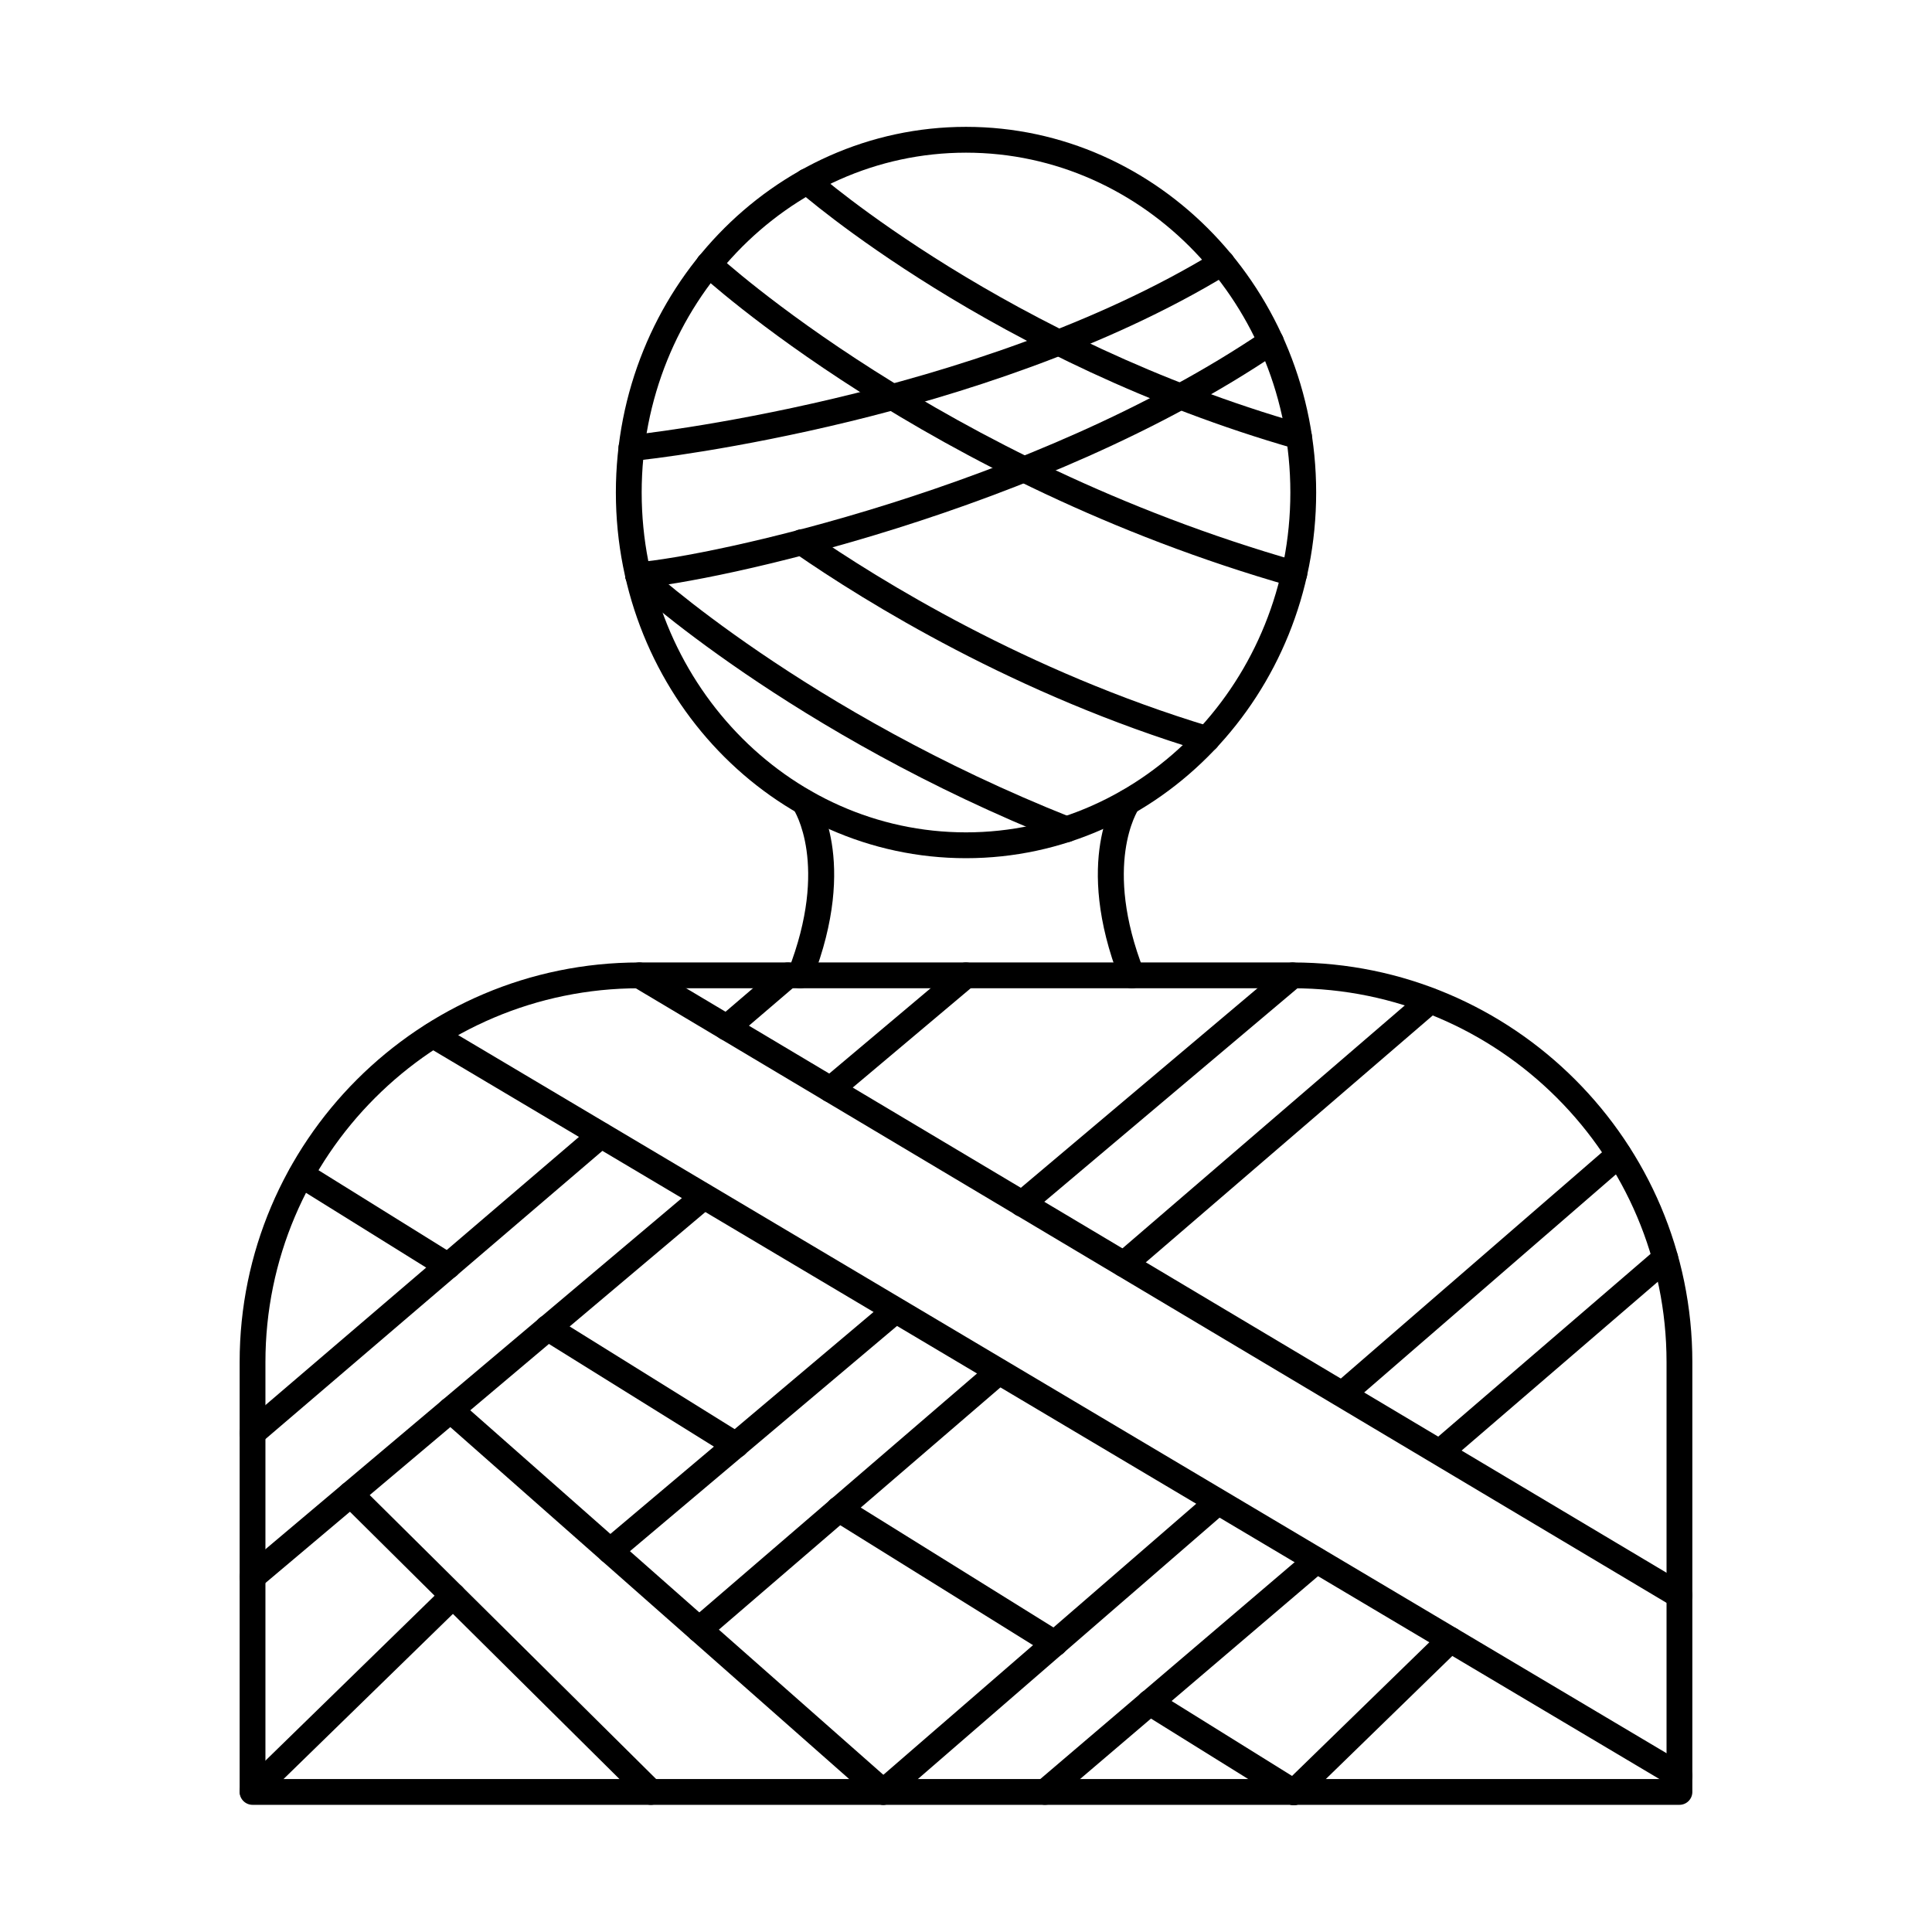
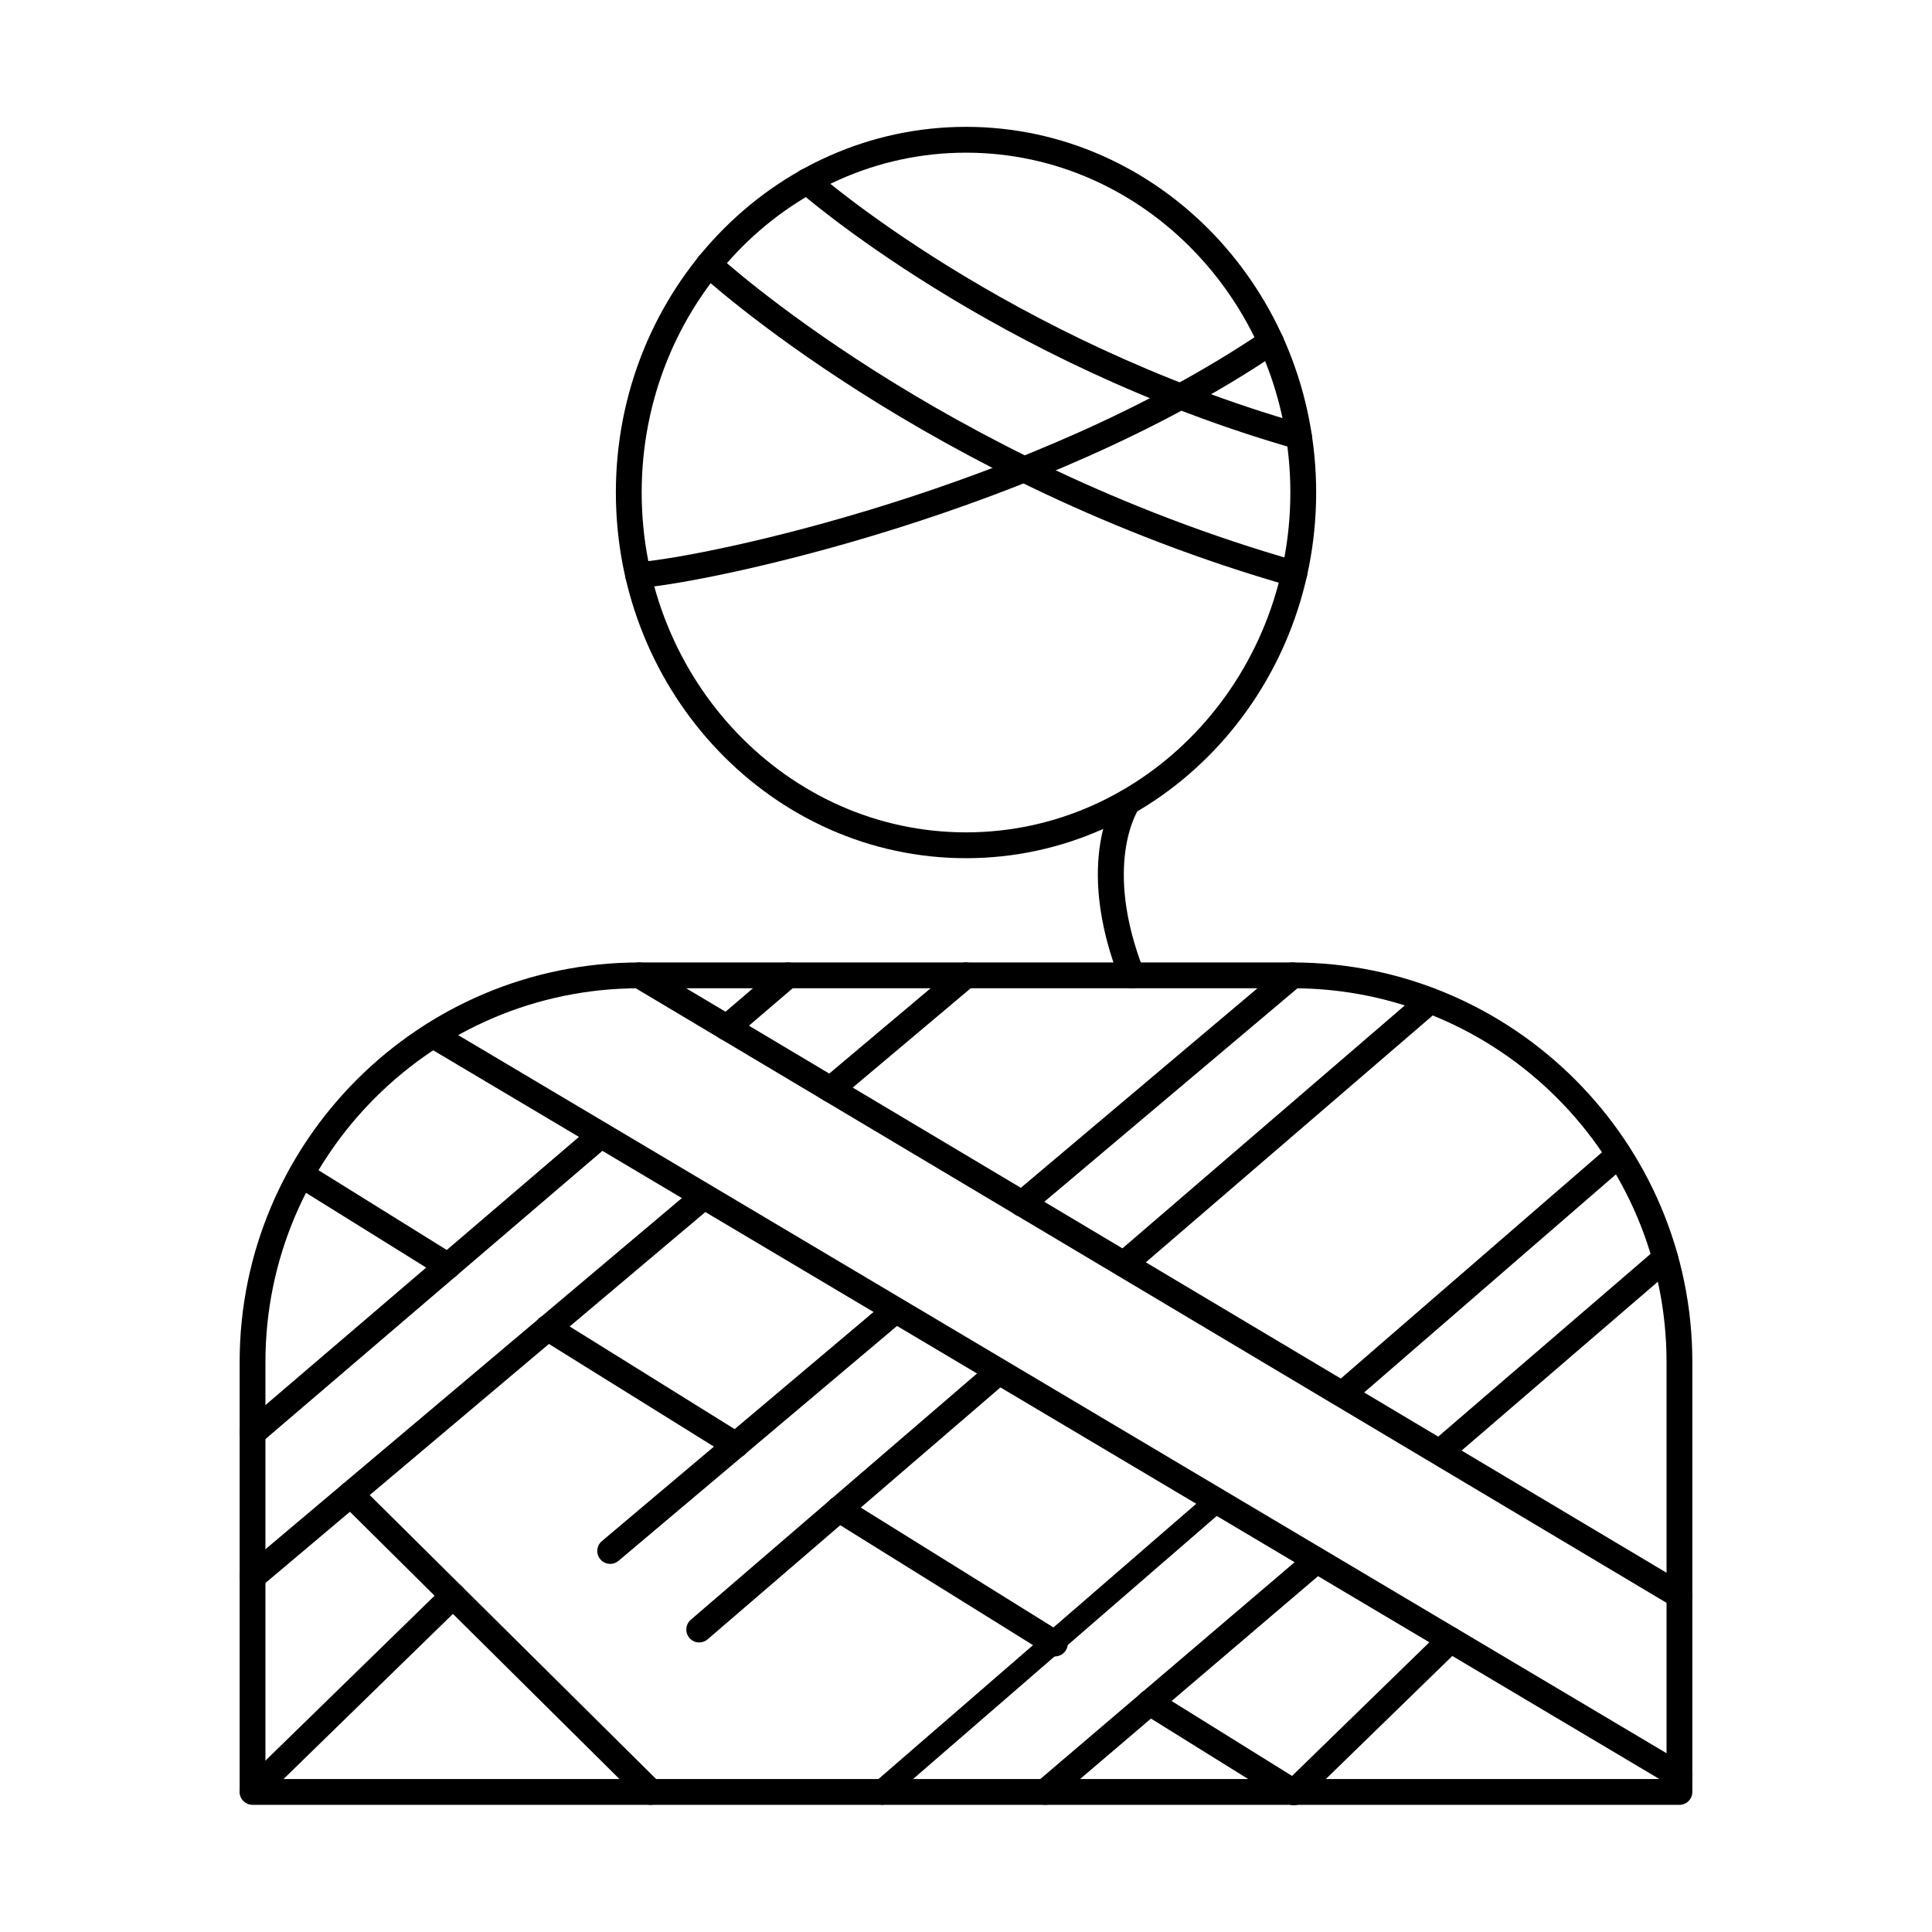
<svg xmlns="http://www.w3.org/2000/svg" fill="#000000" width="800px" height="800px" version="1.1" viewBox="144 144 512 512">
  <g fill-rule="evenodd">
    <path d="m400 184.46c-47.387 0-85.949 40.402-85.949 90.062 0 49.66 38.559 90.062 85.949 90.062 47.398 0 85.957-40.402 85.957-90.062 0-49.66-38.559-90.062-85.957-90.062zm0 186.97c-51.164 0-92.789-43.473-92.789-96.906 0-53.434 41.625-96.906 92.789-96.906 51.164 0 92.797 43.473 92.797 96.906 0 53.434-41.633 96.906-92.797 96.906z" />
    <path d="m214.35 615.46h371.3v-110.5c0-54.621-44.43-99.059-99.055-99.059h-173.19c-54.621 0-99.062 44.438-99.062 99.059v110.5zm374.72 6.84h-378.14c-1.887 0-3.422-1.531-3.422-3.418v-113.92c0-58.395 47.512-105.9 105.9-105.9h173.19c58.391 0 105.89 47.508 105.89 105.9v113.92c0 1.887-1.535 3.422-3.422 3.418z" />
-     <path d="m356.05 405.91c-0.418 0-0.836-0.074-1.246-0.234-1.762-0.691-2.629-2.672-1.941-4.434 10.996-28.117 1.543-42.59 1.441-42.734-1.051-1.559-0.668-3.68 0.883-4.746 1.551-1.066 3.652-0.699 4.731 0.84 0.492 0.691 11.762 17.324-0.688 49.133-0.523 1.348-1.816 2.176-3.18 2.176z" />
    <path d="m443.95 405.91c-1.363 0-2.656-0.824-3.18-2.176-12.445-31.812-1.176-48.441-0.695-49.133 1.086-1.547 3.215-1.922 4.766-0.836 1.543 1.078 1.914 3.199 0.855 4.746-0.16 0.23-9.523 14.703 1.441 42.73 0.688 1.758-0.18 3.746-1.941 4.434-0.41 0.16-0.828 0.234-1.246 0.234z" />
    <path d="m488.25 263.08c-0.312 0-0.633-0.043-0.945-0.133-79.887-22.859-131.18-67.895-131.69-68.348-1.418-1.258-1.543-3.418-0.285-4.828 1.258-1.414 3.414-1.539 4.828-0.285 0.5 0.441 50.711 44.477 129.02 66.883 1.816 0.52 2.867 2.414 2.352 4.231-0.426 1.5-1.801 2.481-3.285 2.481z" />
    <path d="m486.99 299.47c-0.305 0-0.625-0.039-0.938-0.129-96.539-27.566-155.96-82.23-156.55-82.777-1.379-1.289-1.461-3.453-0.168-4.832 1.285-1.383 3.449-1.461 4.836-0.172 0.57 0.539 58.891 54.117 153.77 81.207 1.816 0.52 2.867 2.414 2.344 4.231-0.426 1.504-1.789 2.481-3.289 2.481z" />
-     <path d="m311.33 266.15c-1.773 0-3.277-1.367-3.414-3.164-0.141-1.883 1.273-3.527 3.152-3.668 0.867-0.066 91.125-9.605 154.98-48.578 1.613-0.984 3.723-0.473 4.703 1.141 0.988 1.613 0.473 3.719-1.141 4.703-33.062 20.176-72.852 32.406-100.41 39.113-29.883 7.269-53.402 10.129-57.625 10.445-0.09 0.008-0.18 0.012-0.258 0.008z" />
    <path d="m313.1 299.84c-1.773 0-3.277-1.363-3.414-3.16-0.145-1.887 1.266-3.527 3.152-3.672 18.809-1.445 104.65-19.648 166.07-61.273 1.559-1.062 3.688-0.652 4.75 0.914 1.062 1.562 0.652 3.691-0.91 4.75-62.57 42.402-150.17 60.961-169.39 62.434-0.09 0.008-0.18 0.008-0.258 0.008z" />
-     <path d="m463.9 343.3c-0.328 0-0.66-0.043-0.988-0.145-49.711-14.977-89.242-39.422-108.39-52.66-1.551-1.074-1.941-3.207-0.863-4.762 1.078-1.555 3.207-1.941 4.758-0.867 18.809 13.008 57.652 37.031 106.46 51.734 1.809 0.547 2.832 2.453 2.289 4.262-0.445 1.48-1.801 2.434-3.269 2.434z" />
-     <path d="m426.62 367.21c-0.418 0-0.848-0.078-1.258-0.242-71.746-28.512-114.18-67.652-114.6-68.043-1.379-1.289-1.461-3.453-0.168-4.832 1.281-1.383 3.449-1.457 4.836-0.168 0.41 0.383 41.988 38.684 112.45 66.688 1.754 0.695 2.621 2.688 1.914 4.441-0.535 1.34-1.816 2.16-3.18 2.156z" />
    <path d="m589.07 570.25c-0.598 0-1.203-0.156-1.746-0.484l-275.67-164.35c-1.621-0.969-2.148-3.066-1.184-4.688 0.973-1.625 3.066-2.156 4.695-1.188l275.66 164.34c1.621 0.969 2.156 3.07 1.184 4.691-0.641 1.074-1.773 1.668-2.941 1.668z" />
    <path d="m336.62 419.75c-0.961 0-1.926-0.406-2.602-1.195-1.23-1.438-1.059-3.594 0.375-4.824l16.164-13.84c1.434-1.23 3.598-1.062 4.828 0.375 1.23 1.434 1.059 3.594-0.375 4.824l-16.168 13.84c-0.641 0.551-1.434 0.824-2.219 0.82zm-125.69 107.46c-0.973 0-1.926-0.406-2.602-1.199-1.23-1.438-1.059-3.594 0.375-4.824l92.309-78.961c1.445-1.23 3.598-1.059 4.828 0.379 1.23 1.434 1.059 3.594-0.375 4.824l-92.316 78.961c-0.641 0.551-1.434 0.82-2.219 0.82z" />
-     <path d="m378.08 622.3c-0.801 0-1.613-0.281-2.266-0.855l-114.69-101.2c-1.418-1.25-1.551-3.41-0.305-4.828 1.246-1.418 3.41-1.551 4.828-0.301l114.69 101.2c1.418 1.25 1.551 3.414 0.305 4.828-0.676 0.766-1.621 1.156-2.566 1.156z" />
    <path d="m316.47 622.3c-0.863 0-1.738-0.328-2.406-0.988l-79.551-78.883c-1.344-1.332-1.355-3.496-0.027-4.836 1.336-1.344 3.5-1.352 4.836-0.02l79.559 78.879c1.336 1.332 1.344 3.496 0.016 4.84-0.668 0.672-1.551 1.012-2.43 1.012z" />
    <path d="m364.09 436.12c-0.973 0-1.941-0.414-2.621-1.219-1.211-1.445-1.023-3.606 0.418-4.82l35.906-30.219c1.441-1.215 3.609-1.027 4.82 0.414 1.223 1.445 1.035 3.606-0.41 4.82l-35.902 30.219c-0.652 0.539-1.426 0.805-2.211 0.805zm-153.16 129.22c-0.98 0-1.941-0.414-2.621-1.215-1.219-1.445-1.031-3.602 0.41-4.82l119.6-100.85c1.445-1.219 3.598-1.035 4.82 0.41 1.223 1.441 1.035 3.602-0.41 4.82l-119.6 100.85c-0.641 0.543-1.426 0.809-2.203 0.809z" />
    <path d="m589.07 618.06c-0.598 0-1.195-0.152-1.746-0.48l-330.27-196.28c-1.621-0.965-2.156-3.066-1.195-4.691 0.961-1.625 3.066-2.156 4.688-1.191l330.28 196.28c1.621 0.965 2.156 3.066 1.184 4.691-0.633 1.074-1.773 1.672-2.941 1.672z" />
    <path d="m441.85 482.43c-0.961 0-1.914-0.402-2.594-1.188-1.238-1.434-1.07-3.594 0.355-4.824l81.137-69.809c1.434-1.234 3.598-1.07 4.828 0.363s1.07 3.594-0.363 4.824l-81.137 69.812c-0.641 0.555-1.434 0.828-2.227 0.824zm-112.55 96.836c-0.961 0-1.918-0.402-2.594-1.191-1.23-1.43-1.07-3.594 0.363-4.824l79.043-68.008c1.426-1.234 3.59-1.07 4.82 0.363 1.238 1.43 1.07 3.594-0.355 4.824l-79.043 68.004c-0.652 0.559-1.445 0.832-2.234 0.832z" />
    <path d="m414.83 466.42c-0.973 0-1.934-0.41-2.609-1.215-1.219-1.445-1.035-3.602 0.41-4.82l71.754-60.516c1.441-1.219 3.598-1.031 4.82 0.41 1.219 1.445 1.031 3.602-0.41 4.82l-71.754 60.512c-0.641 0.543-1.426 0.809-2.211 0.805zm-109.12 92.027c-0.98 0-1.941-0.414-2.621-1.215-1.219-1.445-1.031-3.602 0.41-4.82l75.566-63.73c1.441-1.219 3.598-1.035 4.82 0.41 1.223 1.445 1.031 3.602-0.41 4.82l-75.566 63.73c-0.641 0.543-1.426 0.809-2.203 0.809z" />
    <path d="m525.88 532.02c-0.961 0-1.926-0.402-2.594-1.188-1.238-1.434-1.078-3.594 0.355-4.824l59.426-51.129c1.434-1.234 3.59-1.07 4.828 0.363 1.23 1.434 1.07 3.594-0.363 4.824l-59.422 51.129c-0.641 0.555-1.445 0.828-2.227 0.824zm-104.93 90.281c-0.961 0-1.926-0.406-2.602-1.199-1.23-1.441-1.051-3.598 0.383-4.824l71.934-61.328c1.434-1.227 3.598-1.055 4.82 0.383 1.23 1.438 1.059 3.598-0.383 4.824l-71.934 61.324c-0.641 0.551-1.426 0.82-2.219 0.816z" />
-     <path d="m499.85 516.82c-0.961 0-1.918-0.398-2.594-1.18-1.238-1.43-1.078-3.59 0.348-4.824l73.156-63.367c1.426-1.238 3.59-1.082 4.82 0.348 1.238 1.43 1.086 3.59-0.34 4.824l-73.152 63.367c-0.652 0.562-1.445 0.836-2.234 0.836zm-121.77 105.48c-0.953 0-1.906-0.398-2.586-1.18-1.238-1.43-1.086-3.59 0.348-4.824l88.637-76.785c1.426-1.238 3.582-1.082 4.82 0.348 1.238 1.426 1.086 3.59-0.348 4.824l-88.629 76.781c-0.652 0.562-1.453 0.836-2.246 0.836z" />
+     <path d="m499.85 516.82c-0.961 0-1.918-0.398-2.594-1.18-1.238-1.43-1.078-3.59 0.348-4.824l73.156-63.367c1.426-1.238 3.59-1.082 4.82 0.348 1.238 1.43 1.086 3.59-0.34 4.824l-73.152 63.367c-0.652 0.562-1.445 0.836-2.234 0.836zm-121.77 105.48c-0.953 0-1.906-0.398-2.586-1.18-1.238-1.43-1.086-3.59 0.348-4.824l88.637-76.785c1.426-1.238 3.582-1.082 4.82 0.348 1.238 1.426 1.086 3.59-0.348 4.824c-0.652 0.562-1.453 0.836-2.246 0.836z" />
    <path d="m486.88 622.38c-0.891 0-1.781-0.344-2.461-1.035-1.316-1.355-1.281-3.519 0.07-4.84l41.492-40.383c1.355-1.316 3.519-1.289 4.836 0.066 1.32 1.352 1.293 3.519-0.062 4.836l-41.5 40.383c-0.66 0.648-1.523 0.969-2.379 0.969z" />
    <path d="m210.93 622.11c-0.883 0-1.773-0.344-2.449-1.031-1.316-1.352-1.293-3.519 0.062-4.84l53.117-51.793c1.355-1.32 3.519-1.289 4.836 0.062 1.328 1.352 1.293 3.519-0.055 4.836l-53.125 51.793c-0.66 0.648-1.523 0.973-2.387 0.973z" />
    <path d="m262.75 482.93c-0.613 0-1.238-0.168-1.809-0.516l-38.898-24.199c-1.605-1-2.102-3.109-1.105-4.711 1-1.605 3.109-2.098 4.715-1.098l38.906 24.199c1.605 0.996 2.094 3.109 1.098 4.711-0.641 1.043-1.766 1.613-2.902 1.613zm76.289 47.469c-0.613 0-1.238-0.164-1.801-0.516l-49.918-31.059c-1.605-1-2.094-3.106-1.098-4.711 1-1.605 3.109-2.098 4.711-1.098l49.91 31.055c1.613 1 2.102 3.109 1.105 4.715-0.648 1.043-1.766 1.613-2.914 1.613zm84.504 52.574c-0.617 0-1.238-0.168-1.801-0.516l-57.242-35.609c-1.605-1-2.094-3.106-1.098-4.711 1-1.605 3.109-2.098 4.715-1.098l57.242 35.609c1.605 1 2.094 3.109 1.094 4.711-0.648 1.039-1.766 1.613-2.914 1.613zm63.328 39.406c-0.613 0-1.238-0.164-1.801-0.516l-38.203-23.766c-1.605-1-2.094-3.106-1.098-4.711 1-1.605 3.102-2.098 4.711-1.098l38.195 23.766c1.605 1 2.102 3.109 1.105 4.715-0.648 1.039-1.773 1.613-2.914 1.613z" />
  </g>
</svg>